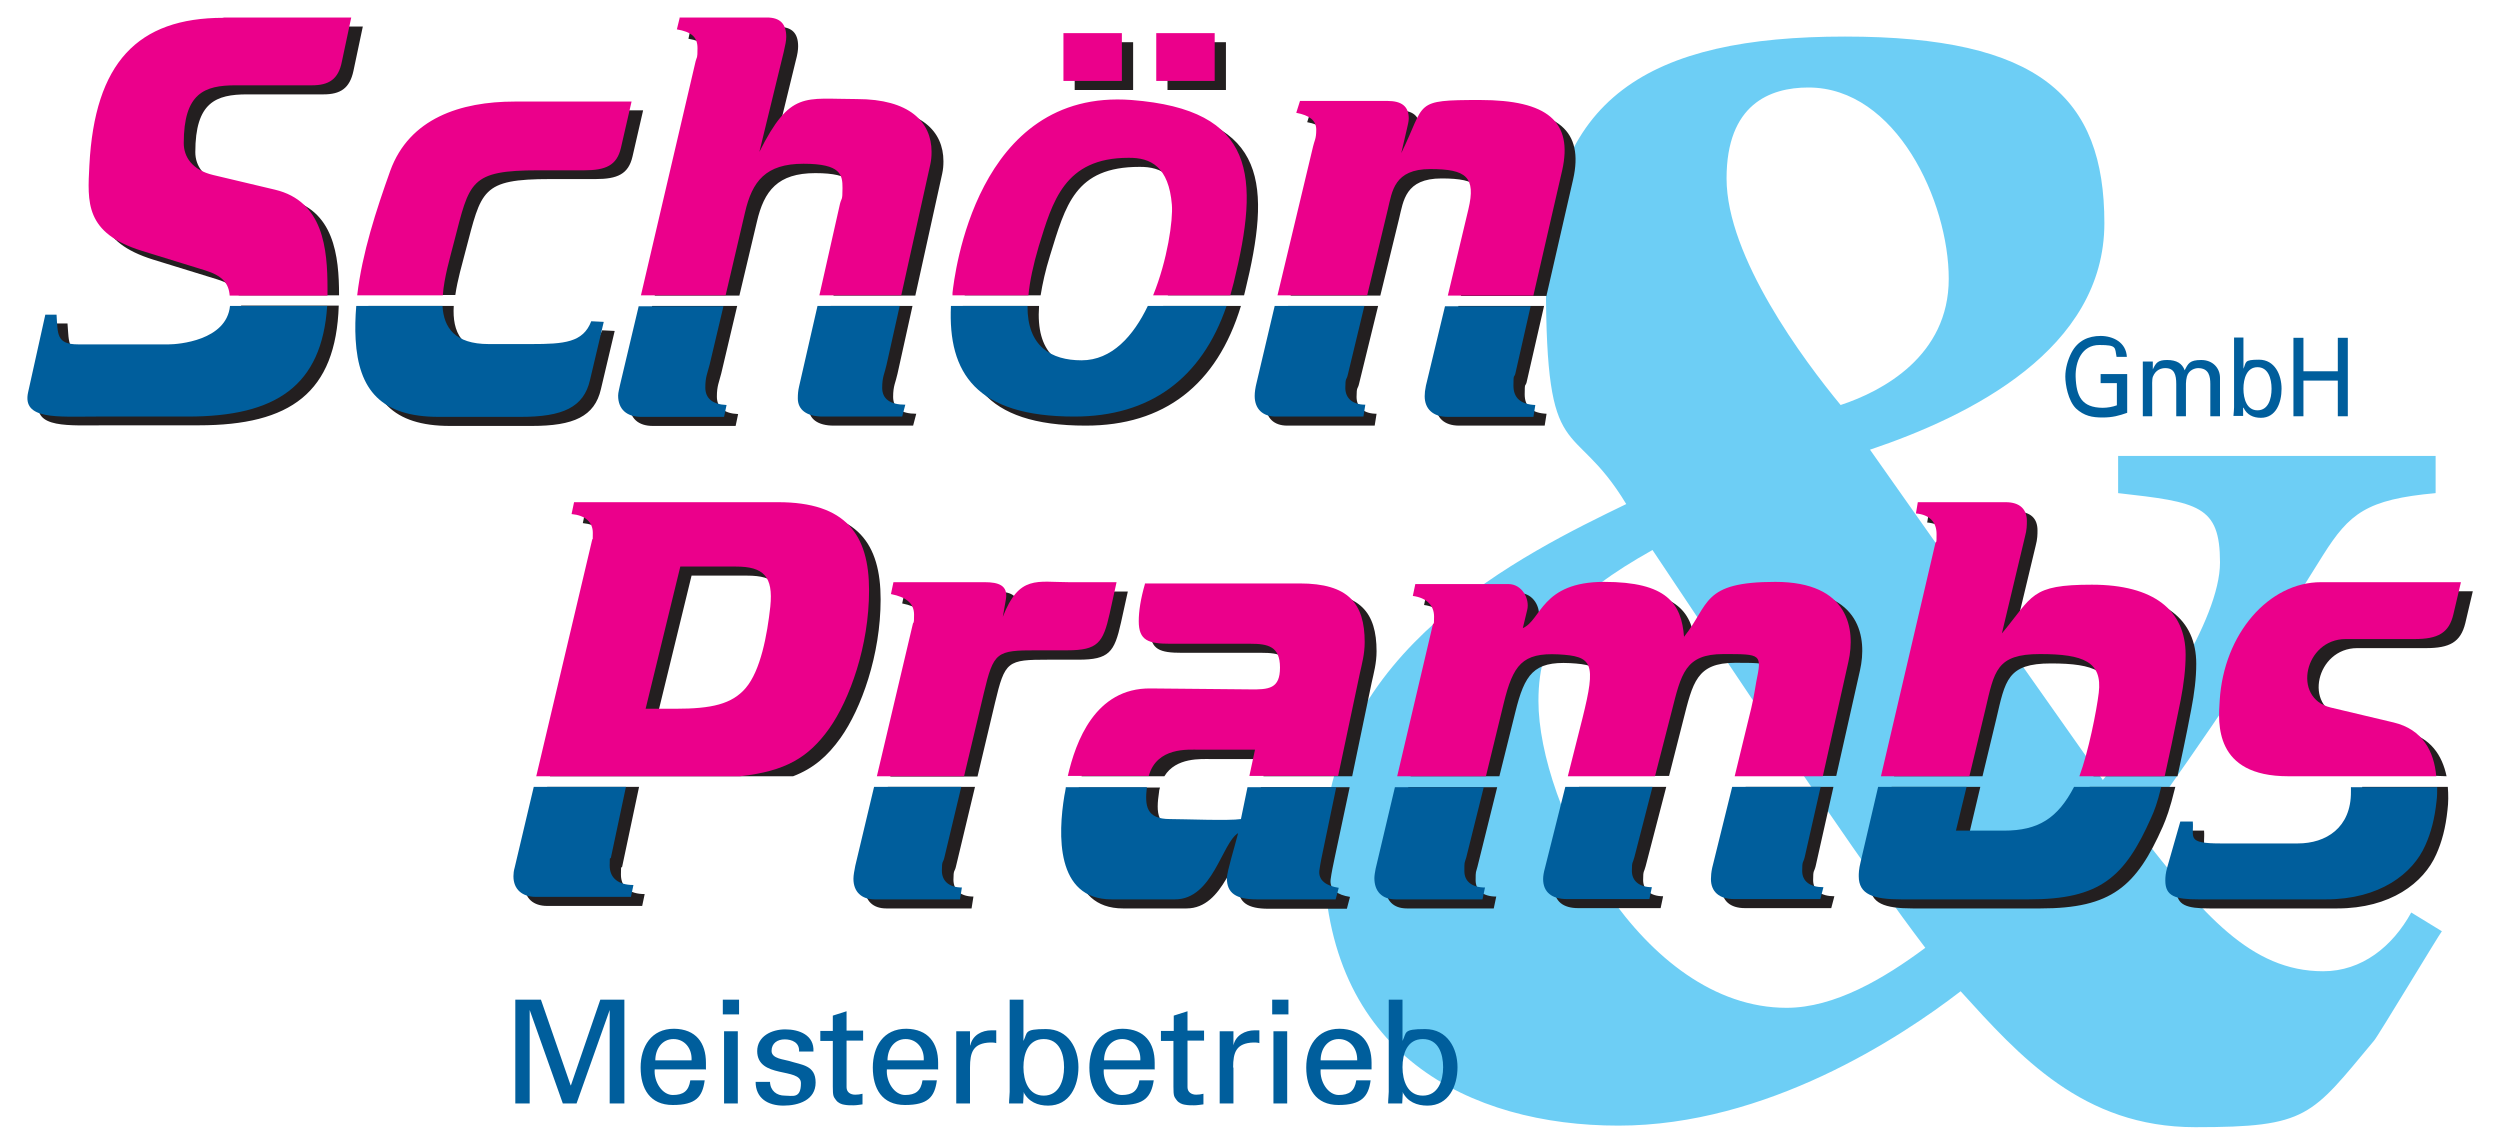
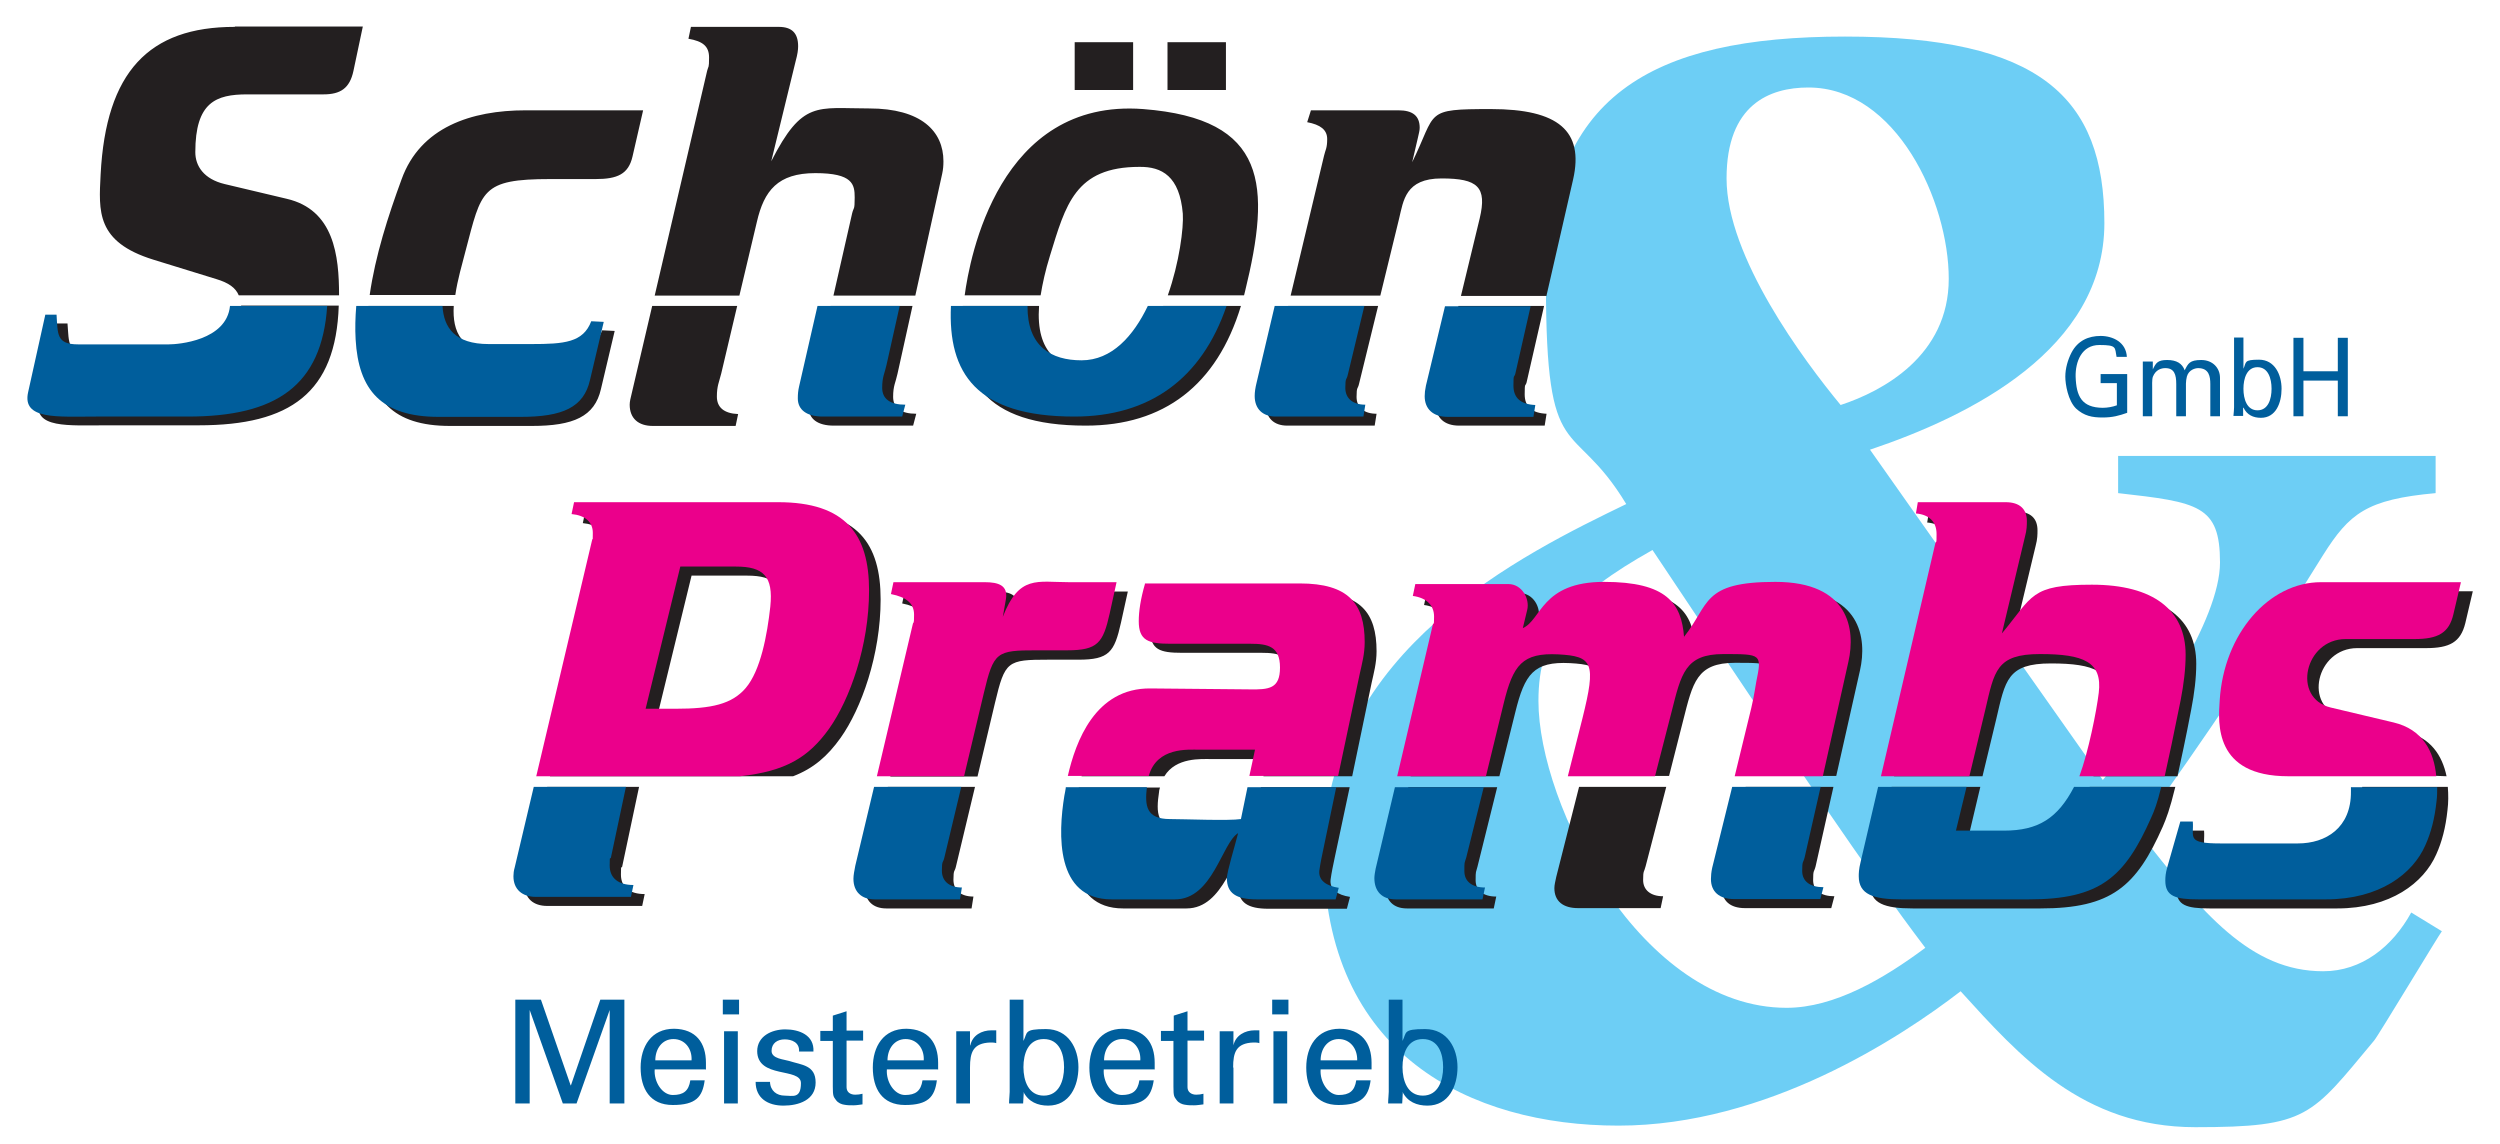
<svg xmlns="http://www.w3.org/2000/svg" id="Layer_1" viewBox="0 0 800 366">
  <defs>
    <style>      .st0 {        fill: #231f20;      }      .st0, .st1, .st2, .st3 {        fill-rule: evenodd;      }      .st1 {        fill: #6dcef5;      }      .st2 {        fill: #eb008b;      }      .st3 {        fill: #005e9c;      }    </style>
  </defs>
  <path class="st1" d="M677.8,145.9v11.9c25.7,2.9,32.6,3.9,32.6,22.2s-21.7,50.4-37.5,69.6l-74.5-105.7c32.1-10.8,75-32.1,75-72.5s-20.7-59.7-83-59.7-95.7,19.2-95.7,79,8.4,42,25.7,70.6c-32.6,15.8-96.8,46.9-96.8,111.5s46.9,87.4,94.3,87.4,90.3-28.2,109.5-43c18.8,20.7,39,43.5,75.1,43.5s37-3.5,57.2-27.7c1-1,21.2-34.6,21.7-35l-9.8-6c-6,10.9-15.8,18.8-28.2,18.8-23.2,0-38.5-18.3-59.2-44.9q32.1-44.5,59.2-88.3c8.4-13.3,13.9-17.8,36-19.8v-11.9h-101.7ZM492.3,224.3c0-21.7,10.3-33.6,36.5-48.3l23.7,35.5c19.8,29.6,44.9,67.2,63.6,91.8-13.3,9.9-29.1,19.2-44.4,19.2-46.4,0-79.4-64.7-79.4-98.2h0ZM552.5,57.1c0-23.7,13.8-29.1,26.2-29.1,28.1,0,44.9,36.5,44.9,61.2s-21.2,36-34.6,40.4c-11.8-14.3-36.5-47.4-36.5-72.5Z" />
  <path class="st0" d="M488.5,122.4l5.6-24.5h-27.4l-6.8,28.3c-.3,1.4-.4,2.4-.4,3.4,0,4,2.6,6.6,7.4,6.6h27.4l.6-3.8c-4.6-.2-7-2.2-7-6.2s.2-2.4.6-3.8h0ZM494.9,94.5l8.5-37.1c3.5-15.5-4.7-22.5-26.3-22.5s-17.2.7-25.2,17l1.8-7.7c.3-1.4.6-2.4.6-3.3,0-3.8-2.2-5.6-6.8-5.6h-28l-1.2,3.8c4.2.8,6.4,2.4,6.4,5.4s-.6,3.5-1,5.3l-10.7,44.8h28.7l6-24.6c1.4-5.8,2-12.9,13.6-12.9s14.6,2.7,12.2,12.8l-6,24.8h27.4ZM412.2,97.9l-6.5,27.5c-.4,1.6-.6,3-.6,4.2,0,4.2,2.6,6.6,6.8,6.6h28l.6-3.8c-4,0-6.4-2-6.4-5.4s.4-2.4.8-4.2l6.1-24.9h-28.7ZM347.5,136.2c24.9,0,41.9-12.9,49.6-38.3h-24.9c-4.5,10.8-11.8,20.3-22.5,20.3s-18.3-5.1-17.2-20.3h-24.4c-2,23.2,6.5,38.3,39.3,38.3h0ZM398.1,94.5c.1-.4.2-.8.3-1.2,8.3-33.9,7.4-55.3-32.6-58.4-46.2-3.5-55.5,47.7-57.1,59.6h24.3c.6-3.7,1.5-7.9,3-12.7,5-16.2,8-28.4,28.6-28.4,7.2-.1,12.9,3,13.9,15,.3,4.5-1.1,15.6-4.8,26.1h24.5ZM343.9,13.5h18.7v15.3h-18.7v-15.3h0ZM373.6,13.5h18.7v15.3h-18.7v-15.3h0ZM221.1,8.6l-.8,3.8c4.6.8,6.6,2.4,6.6,6s-.2,2.6-.6,4.2l-16.8,72h27.1l5.6-23.6c2.3-10,6.7-15.6,18.7-15.6s12.6,3.6,12.6,7.8-.3,3-.8,5l-6,26.4h26.2l8.6-39c.3-1.4.4-2.6.4-4,0-9.6-7.1-16.9-23.8-16.9s-21.3-2.7-31.3,16.9l7.8-32c.6-2.2.8-3.6.8-4.8,0-4.2-2-6.2-6.2-6.2h-28ZM208.7,97.9l-6.6,28.2c-.3,1.2-.6,2.4-.6,3.4,0,4.4,2.8,6.8,7.4,6.8h26.5l.8-3.8c-4.6-.2-6.8-2.2-6.8-5.6s.7-4.6,1.4-7.4l5.1-21.6h-27.1ZM265.8,97.9l-6.6,28.7c-.2,1.3-.4,2.4-.4,3.8,0,3.6,2.8,5.8,8,5.8h25.4l1-3.8c-4.8,0-7.4-1.8-7.4-5.4s.8-4.6,1.4-7.4l4.8-21.7h-26.2ZM168.2,35.3c-17.4,0-33.7,5.4-39.7,22.1-4.3,11.7-8.4,24.4-10.2,37h27.4c.7-4.9,2.2-9.9,3.3-14.2,5.1-19.3,4.9-22.9,27.1-22.9h14.5c7,0,10.5-1.6,11.8-7.2l3.4-14.8h-37.5ZM117.9,97.9c-.5,4.5-.7,9.1-.5,13.6.8,16.2,8.2,24.8,26.6,24.8h26.2c13.3,0,20.1-3,22.1-11.8l4.4-18.6-4-.2c-2.6,6.8-8.6,7.3-19.2,7.3h-13.6c-12.4,0-15.2-6.9-14.7-15.1h-27.4ZM75.1,8.6c-27.5,0-41.2,14.4-42.9,47.2-.6,11.8-1.5,21.6,16.9,27.3l20.1,6.2c4,1.2,6.2,2.8,7.2,5.2h32.1c0-12.7-1.6-27.4-16.8-30.9l-19.8-4.7c-6.7-1.6-9.4-5.8-9.4-10.2,0-16,6.6-18.5,16.6-18.5h24.4c5.4,0,8.4-1.9,9.6-7.5l3-14.2h-40.9ZM77.2,97.9c0,.6,0,1.4,0,2.1-.4,11.8-16.5,13.1-19.7,13.1h-29c-7,0-6.4-3.4-6.9-9.6h-3.6l-5.5,24.8c-2,8.9,9.3,7.8,21.9,7.8h29.2c29.3,0,43.9-10.4,44.8-38.3h-31.3Z" />
  <path class="st0" d="M746.3,189.2c-16.6,0-31.1,16.4-32.4,38-.3,5.8,0,13.5,12.5,19l56.5,2.2c-1.4-6.7-5.1-12.4-13.2-14.3l-20.2-4.8c-12.6-3-8.3-21.9,4.8-21.9h22c7.6,0,11.1-1.9,12.6-8l2.4-10.2h-45ZM755.9,251.8v4.4c.1,11.6-8,16.6-17,16.6h-24.8c-11,0-8.4-2-8.8-7h-4l-4.2,14.7c-.5,1.8-.6,3-.6,4.2,0,5,3.2,6,10.6,6h40.8c17.1,0,27.7-8.2,31.7-17.3,1.8-4,3-8.5,3.6-14.2.3-2.4.3-4.9.1-7.4h-27.4ZM617.3,163.6l-.6,3.6c4.4.4,6.6,2.8,6.6,6.6s-.1,1.8-.4,3l-16.8,71.6h28.3l4.4-18.3c2.9-12.4,3.5-17.8,17.5-17.8s20,2.6,18.8,12.4c-.6,5.1-2.8,15.9-5.2,23.7h26.9c1.1-5.1,2.6-11.9,4.4-21.4,1-5.2,1.6-10,1.6-14.6,0-14.2-10.2-22.4-30-22.4s-18.8,3.6-28.8,15.6l7.4-30.9c.6-2.2.6-3.8.6-5,0-3.8-2.2-6-6.8-6h-27.9ZM605.3,251.8l-6.2,26.9c-.6,2.4-.6,3.8-.6,4.6,0,5.8,4.6,7.4,13.6,7.4h40.8c22.8,0,30.7-7,39.2-26.2,1.1-2.6,2.2-5.3,4-12.7h-27.4c-.3.9-.7,1.8-1.1,2.5-5.2,10.3-11.4,14.4-22.5,14.4h-15.4l4-16.9h-28.3ZM542.5,206.8c-.9-10.7-5.5-17.7-25.6-17.7s-20.1,12.2-25.9,14.8l1.3-5.8c.9-3.6-1.6-8.3-6-8.3h-29.8l-.8,3.8c4.4.6,6.8,3,6.8,6.6s-.2,1.6-.4,2.6l-10.7,45.6h28.4l5.1-20.5c3-12.2,5.9-16.3,17.5-15.7,11,.6,12.2,2.7,7.7,20.4l-3.9,15.7h27.9l4.5-17.7c3.1-12.2,4.3-18.5,16.6-18.5s12.3,0,10.5,8.9c-.3,1.4-.6,4.2-1.6,8.4l-4.6,18.9h28.1l7.6-33.8c2.3-10.2.3-25.5-23.4-25.5s-20.9,7.2-29.3,17.7h0ZM450.7,251.8l-6.9,29.1c-.2,1-.4,2.2-.4,3,0,4.2,2.4,6.8,6.8,6.8h27.8l.8-3.8c-4.2,0-6.6-2-6.6-5.2s.1-2.4.6-4.4l6.3-25.4h-28.4ZM505.3,251.8l-7.3,28.8c-.3,1.4-.6,2.6-.6,3.6,0,4.2,2.8,6.4,7.6,6.4h26.4l.8-3.8c-4,0-6.4-2-6.4-5.2s.3-2.4.8-4.4l6.6-25.4h-27.9ZM558.6,251.8l-7.2,28.8c-.3,1.4-.4,2.6-.4,3.6,0,4,2.6,6.4,7.4,6.4h27.6l1-3.8c-4.2,0-6.8-1.8-6.8-5.2s.3-2.4.8-4.4l5.7-25.4h-28.2ZM370.1,189.7c-1.4,4.8-2,8.8-2,12,0,6.2,3.1,7.2,10.1,7.2h25.5c5.6,0,9.5.8,9.5,7.6s-3.4,7.1-9.8,7l-31.6-.3c-16.2-.2-22.9,14.3-25.7,25.2h26.5c3.7-6.1,11.8-5.5,15-5.5h17.8l-1.1,5.5h28.4l6.2-29.8c.7-3.2,1.6-6.4,1.6-10.2,0-12.4-5.2-18.8-20.8-18.8h-49.6ZM345.3,251.8c-.5,2.3-.8,4.3-1,5.7-2,12.2-2.9,33.2,15.1,33.2h20.3c12.1,0,15-18.1,20.2-21.1-1,4-3.6,12.4-3.6,14.4,0,4.8,3,6.8,9.6,6.8h25.1l1-3.8c-4-.6-6.6-2.4-6.2-5.6.3-2.2.8-4.6,1.4-7.4l4.7-22.1h-28.4l-2.7,13.1c-3.8.6-18.2,0-22.7,0-8.1,0-8.2-4.9-7.2-11.6,0-.5.2-1,.3-1.4h-26ZM289.5,189.3h29.2c4.4,0,7.5,1,6.8,5.4l-.9,5.6c5.1-13.5,11-11,21.1-11h15.2l-2.2,10c-2.1,9.4-3.8,11.8-13.6,11.8h-9.6c-13.2,0-13.9.4-17.1,13.8l-5.6,23.6h-27.9l10.8-45.8c.2-1,.4-2,.4-3,0-3.6-2.4-5.6-7.4-6.6l.8-3.7h0ZM284.1,251.8l-6.7,28.1c-.3,1.6-.6,3-.6,4.2,0,4.2,2.6,6.6,6.8,6.6h27.3l.6-3.8c-4,0-6.4-2-6.4-5.4s.4-2.4.8-4.2l6.1-25.5h-27.9ZM187.3,163.6l-.8,3.8c4.4.4,6.8,2.6,6.8,6s0,1.4-.2,2.2l-17.1,72.8h77.8c6.5-2.5,11-6.4,15.2-12.3,6.6-9.3,12.8-26.5,12.8-44.3s-7.4-28.2-29.1-28.2h-65.3ZM175.1,251.8l-6.8,28.7c-.2,1-.4,2-.4,2.8,0,4.2,2.8,6.6,7.2,6.6h30.4l.8-3.8c-4.8,0-7.6-2.2-7.6-6.2s.2-1.6.4-2.6l5.4-25.5h-29.4ZM221.3,184.2h17.8c8.8,0,12,3.1,11,12.8-1,9.1-3.1,20.5-7.9,26.1-4.4,5-10.8,6.6-22.4,6.6h-9.6l11.1-45.5Z" />
  <g>
    <path class="st3" d="M73.6,97.9c-1.1,11.1-16.6,12.3-19.6,12.3h-29c-7,0-6.5-3.3-6.9-9.5h-3.6l-5.5,24.8c-2,8.9,9.3,7.8,21.9,7.8h29.2c28.2,0,42.9-9.8,44.6-35.4h-31.2Z" />
    <path class="st3" d="M114,97.9c-.3,3.6-.4,7.2-.2,10.7.9,16.2,8.2,24.8,26.6,24.8h26.2c13.4,0,20.2-3,22.2-11.8l4.4-18.6-4-.2c-2.6,6.8-8.6,7.3-19.2,7.3h-13.6c-10.9,0-14.4-5.3-14.8-12.2h-27.7Z" />
    <path class="st3" d="M261.6,97.9l-5.9,25.8c-.3,1.3-.4,2.4-.4,3.8,0,3.6,2.8,5.8,8,5.8h25.4l1-3.8c-4.8,0-7.4-1.8-7.4-5.4s.8-4.6,1.4-7.4l4.2-18.8h-26.3Z" />
-     <path class="st3" d="M204.4,97.9l-6,25.3c-.2,1.1-.6,2.4-.6,3.4,0,4.4,2.8,6.8,7.4,6.8h26.5l.8-3.8c-4.6-.2-6.8-2.2-6.8-5.6s.7-4.6,1.4-7.4l4.4-18.6h-27.1Z" />
    <path class="st3" d="M343.8,133.3c24,0,40.7-12,48.7-35.4h-25.2c-4.6,9.6-11.5,17.4-21.2,17.4s-17.4-4.4-17.3-17.4h-24.5c-1,21.5,8.1,35.4,39.5,35.4Z" />
    <path class="st3" d="M407.9,97.9l-5.8,24.6c-.4,1.6-.6,3-.6,4.2,0,4.2,2.6,6.6,6.8,6.6h28l.6-3.8c-4,0-6.4-2-6.4-5.4s.4-2.4.8-4.2l5.3-22h-28.7Z" />
    <path class="st3" d="M484.9,119.6l4.9-21.6h-27.4l-6.1,25.4c-.3,1.4-.4,2.4-.4,3.4,0,4,2.6,6.6,7.4,6.6h27.4l.6-3.8c-4.6-.2-7-2.2-7-6.2s.2-2.4.6-3.8Z" />
    <path class="st3" d="M170.8,251.8l-6.1,25.8c-.3,1-.4,2-.4,2.8,0,4.2,2.8,6.6,7.2,6.6h30.4l.8-3.8c-4.8,0-7.6-2.2-7.6-6.2s.2-1.6.4-2.6l4.8-22.6h-29.5Z" />
    <path class="st3" d="M279.7,251.8l-6,25.2c-.3,1.6-.6,3-.6,4.2,0,4.2,2.6,6.6,6.8,6.6h27.3l.6-3.8c-4,0-6.4-2-6.4-5.4s.4-2.4.8-4.2l5.4-22.6h-27.9Z" />
    <path class="st3" d="M341.1,251.8c-.2,1.1-.3,2-.5,2.8-2,12.2-2.9,33.2,15.1,33.2h20.3c12.1,0,15-18.1,20.2-21.2-1,4-3.6,12.4-3.6,14.4,0,4.8,2.9,6.8,9.6,6.8h25.2l1-3.7c-4-.6-6.6-2.4-6.2-5.6.3-2.2.8-4.6,1.4-7.4l4-19.2h-28.4l-2.1,10.2c-3.8.6-18.3,0-22.7,0-7.6,0-8.1-4.2-7.4-10.2h-26Z" />
    <path class="st3" d="M554.3,251.8l-6.4,25.9c-.3,1.4-.4,2.6-.4,3.6,0,4,2.6,6.4,7.4,6.4h27.6l1-3.8c-4.2,0-6.8-1.8-6.8-5.2s.3-2.4.8-4.4l5.1-22.5h-28.3Z" />
-     <path class="st3" d="M500.9,251.8l-6.5,25.9c-.4,1.4-.6,2.6-.6,3.6,0,4.2,2.8,6.4,7.6,6.4h26.4l.8-3.8c-4,0-6.4-2-6.4-5.2s.3-2.4.8-4.4l5.8-22.5h-27.9Z" />
    <path class="st3" d="M446.4,251.8l-6.2,26.2c-.2,1-.4,2.2-.4,3,0,4.2,2.4,6.8,6.8,6.8h27.8l.8-3.8c-4.2,0-6.6-2-6.6-5.2s0-2.4.6-4.4l5.6-22.5h-28.4Z" />
    <path class="st3" d="M601,251.8l-5.6,24c-.6,2.4-.6,3.8-.6,4.6,0,5.8,4.6,7.4,13.6,7.4h40.8c22.8,0,30.7-7,39.2-26.2,1-2.2,1.9-4.5,3.2-9.8h-27.9c-5.2,10-11.4,14-22.4,14h-15.4l3.4-14h-28.3Z" />
    <path class="st3" d="M752.3,251.8v1.5c.1,11.6-8,16.6-17,16.6h-24.8c-11,0-8.4-2-8.8-7h-4l-4.2,14.7c-.5,1.8-.6,3-.6,4.2,0,5,3.2,6,10.6,6h40.8c17.2,0,27.8-8.2,31.8-17.3,1.8-4,3-8.5,3.6-14.2.2-1.5.2-3,.2-4.4h-27.5Z" />
  </g>
  <g>
-     <path class="st2" d="M71.5,5.7c-27.5,0-41.2,14.4-42.9,47.2-.6,11.8-1.5,21.7,16.9,27.4l20.1,6.2c5.5,1.7,7.6,4.1,7.9,8.1h31.3v-2.2c0-12.8-1.3-28-16.8-31.7l-19.8-4.7c-6.7-1.6-9.4-5.8-9.4-10.2,0-16,6.6-18.5,16.6-18.5h24.4c5.4,0,8.5-1.9,9.6-7.6l3-14.1h-40.9ZM164.7,32.5c-17.4,0-33.7,5.4-39.8,22.1-4.5,12.6-9,26.3-10.6,39.9h27.4c.4-5.7,2.3-12,3.6-17.1,5-19.3,4.9-22.9,27.1-22.9h14.5c7,0,10.5-1.6,11.8-7.2l3.4-14.8h-37.5ZM217.5,5.7l-.9,3.7c4.6.8,6.6,2.4,6.6,6s-.2,2.6-.6,4.2l-17.5,74.9h27.1l6.2-26.5c2.3-10,6.6-15.6,18.7-15.6s12.5,3.6,12.5,7.8-.3,3-.8,5l-6.6,29.3h26.2l9.3-41.9c.3-1.4.4-2.6.4-4,0-9.6-7.1-16.9-23.9-16.9s-21.3-2.8-31.2,16.9l7.8-32c.5-2.2.8-3.6.8-4.8,0-4.2-2-6.2-6.2-6.2h-28ZM393.7,94.5c.4-1.4.7-2.7,1.1-4.1,8.3-33.9,7.3-55.3-32.7-58.4-49.9-3.8-56.7,56.5-57.3,61.7,0,.3,0,.6,0,.8h24.3c.4-4.4,1.5-9.6,3.3-15.7,4.4-14.2,8.1-28.3,28.7-28.3,7.2-.1,12.9,2.9,13.9,15,.4,4.9-1.4,17.7-6,29h24.8ZM370,10.6h18.7v15.3h-18.7v-15.3h0ZM340.3,10.6h18.7v15.3h-18.7v-15.3h0ZM490.7,94.5l9.2-40c3.5-15.6-4.7-22.5-26.3-22.5s-17.2.7-25.2,17l1.8-7.7c.3-1.4.6-2.4.6-3.4,0-3.8-2.2-5.6-6.8-5.6h-28l-1.2,3.8c4.2.8,6.4,2.4,6.4,5.4s-.6,3.5-1,5.3l-11.4,47.7h28.7l6.6-27.5c1.4-5.8,2-12.9,13.6-12.9s14.6,2.6,12.2,12.8l-6.6,27.7h27.4Z" />
    <g>
      <path class="st2" d="M183.7,160.7l-.8,3.8c4.4.4,6.8,2.6,6.8,6s0,1.4-.2,2.2l-17.9,75.7h65.2c14.6-1.6,21.9-6,28.5-15.2,6.6-9.3,12.8-26.5,12.8-44.3s-7.4-28.2-29.1-28.2h-65.4ZM217.7,181.3h17.8c8.8,0,12,3.1,11,12.8-1,9.1-3.1,20.5-7.9,26.1-4.4,5.1-10.8,6.6-22.4,6.6h-9.6l11.1-45.5Z" />
      <path class="st2" d="M285.9,186.3l-.8,3.8c5,1,7.4,3,7.4,6.6s-.2,2-.4,3l-11.5,48.7h27.9l6.3-26.5c3.2-13.4,4-13.8,17.1-13.8h9.6c9.8,0,11.5-2.4,13.6-11.8l2.2-10h-15.2c-10.2,0-16-2.4-21.2,11.1l1-5.7c.7-4.4-2.4-5.4-6.8-5.4h-29.1Z" />
      <path class="st2" d="M366.4,186.8c-1.4,4.8-2,8.8-2,12,0,6.2,3.1,7.2,10.1,7.2h25.6c5.6,0,9.5.8,9.5,7.6s-3.5,7.1-9.8,7l-31.6-.3c-17.8-.2-24,17.1-26.5,28h25.9c2.6-9.3,12.6-8.4,16.2-8.4h17.8l-1.8,8.4h28.4l6.9-32.6c.7-3.2,1.6-6.4,1.6-10.2,0-12.4-5.2-18.8-20.8-18.8h-49.6Z" />
      <path class="st2" d="M538.9,203.9c-.8-10.8-5.5-17.7-25.6-17.7s-20,12.2-26,14.8l1.4-5.8c.9-3.6-1.7-8.3-6-8.3h-29.8l-.8,3.8c4.4.6,6.8,3,6.8,6.6s-.2,1.6-.4,2.6l-11.4,48.5h28.4l5.7-23.4c3-12.2,5.9-16.2,17.5-15.6,11,.6,12.1,2.7,7.7,20.4l-4.7,18.6h27.9l5.3-20.6c3.1-12.2,4.3-18.5,16.6-18.5s12.3,0,10.5,8.9c-.3,1.4-.6,4.2-1.6,8.4l-5.3,21.8h28.2l8.2-36.7c2.3-10.2.3-25.5-23.4-25.5s-20.9,7.2-29.3,17.7Z" />
      <path class="st2" d="M613.7,160.7l-.6,3.6c4.4.4,6.6,2.8,6.6,6.6s-.1,1.8-.4,3l-17.4,74.5h28.3l5.1-21.3c2.9-12.4,3.5-17.8,17.5-17.8s20,2.5,18.8,12.4c-.7,5.8-3.3,18.9-6.2,26.7h27.3c1.2-5.3,2.8-12.9,5.1-24.3,1-5.2,1.6-10,1.6-14.6,0-14.2-10.2-22.4-30-22.4s-18.8,3.6-28.8,15.6l7.4-31c.6-2.2.6-3.7.6-5,0-3.7-2.2-6-6.8-6h-28Z" />
      <path class="st2" d="M742.7,186.3c-16.6,0-31.1,16.4-32.4,37.9-.5,7.2-1.8,24.2,21.9,24.2h47.4c-.7-8-4.4-15-13.6-17.2l-20.2-4.8c-12.5-3-8.3-21.9,4.8-21.9h22c7.5,0,11.1-1.9,12.5-8l2.4-10.2h-45Z" />
    </g>
  </g>
  <path class="st3" d="M680.6,114.3c-.2-4.8-4.5-6.8-8.4-6.8s-7.3,1.5-9.3,5.3c-1.2,2.3-2,5.1-2,7.7s.9,7.7,3.4,10.2c2.6,2.4,5.2,2.9,8.5,2.9s5.3-.6,7.9-1.5v-12.4h-8.5v2.9h5.2v7.1c-1.4.5-3,.8-4.6.8-6.6-.1-8.4-3.6-8.6-10-.1-4.7,1.9-10.1,7.6-10.1s4.9.8,5.5,3.8h3.3ZM688.6,115.7h-2.9v17.5h3v-9c0-.5-.1-2.7.2-3.6.9-2.3,2.7-2.8,4-2.8,2.9,0,3.5,2.1,3.5,5.1v10.3h3.1v-9c0-.5-.1-2.2.3-3.7.6-2.2,2.7-2.7,3.6-2.7,3.5,0,3.9,2.7,3.9,5.1v10.3h3.1v-12.3c0-3.1-2.3-5.7-6-5.7s-4.2,1.1-5.3,3.3c-.8-2.2-2.6-3.3-5.6-3.3s-3.6.9-4.6,3h0v-2.5h0ZM726.9,124.4c0,3.3-1.1,6.9-4.5,6.9s-4.5-3.6-4.5-6.9,1.1-6.9,4.5-6.9,4.5,3.6,4.5,6.9h0ZM717.9,130.6v-.2c0,0,0,0,0,0,1.1,2.4,3.2,3.3,5.6,3.3,4.8,0,6.6-4.8,6.6-9.3s-2.2-9.3-7.2-9.3-4,.8-5,2.9h0v-10h-3v22.3c0,.7-.1,1.7-.2,2.8h3.1v-2.6h.1ZM737.1,133.2v-11.4h11v11.4h3.2v-25.1h-3.2v10.7h-11v-10.7h-3.2v25.1h3.2Z" />
  <path class="st3" d="M195.2,353.1h4.6v-33.2h-7.7l-9.4,27.4h-.1l-9.5-27.4h-8.2v33.2h4.6v-29.9h0l10.6,29.9h4.4l10.6-29.9h0v29.9h0ZM225.9,342.3v-2.2c0-6.4-3.2-10.8-10.2-10.9-7.3,0-10.7,5.7-10.7,12.4s2.9,12,10.3,12,9.5-2.6,10.2-7.9h-4.6c-.5,3.4-2.2,4.7-5.6,4.7s-6.1-4.2-5.8-8.2h16.2ZM209.7,339.3c0-3.7,2.2-6.8,5.8-6.8s6,3,5.8,6.8h-11.6ZM236.1,353.1v-23.1h-4.4v23.1h4.4ZM231.3,324.6h5.2v-4.7h-5.2v4.7h0ZM242.3,336.3c0,9,14,5.2,14,10.3s-2.7,4-5.2,4-4.6-1.5-4.7-4.4h-4.6c0,5.3,4,7.6,8.9,7.6s10.3-1.8,10.3-7.4-4.5-5.6-8.5-6.9c-1.6-.5-5.6-.7-5.6-3.2s1.9-3.7,4.2-3.7,4.8,1,4.6,3.9h4.6c.3-5.3-4.6-7.1-9-7.1s-9,2.2-9,7h0ZM262.5,329.9v3.2h4c0,0,0,14.6,0,14.6,0,3.1.2,3.2,1,4.3.7,1,1.9,1.4,2.6,1.5,1,.2,1.9.2,3,.2s1.9-.2,2.9-.3v-3.4c-.7.2-1.6.3-2.3.3-1.6,0-2.8-.8-2.8-2.4v-14.9h5.3c0,0,0-3.2,0-3.2h-5.3c0,.1,0-6.2,0-6.2l-4.4,1.4v4.9h-4ZM300.2,342.3v-2.2c0-6.4-3.2-10.8-10.2-10.9-7.3,0-10.7,5.7-10.7,12.4s2.9,12,10.3,12,9.5-2.6,10.2-7.9h-4.6c-.5,3.4-2.2,4.7-5.6,4.7s-6.1-4.2-5.8-8.2h16.2ZM284,339.3c0-3.7,2.2-6.8,5.8-6.8s6,3,5.8,6.8h-11.6ZM310.4,341.6c0-4.9,1-7.8,6.5-8,.6,0,1.3,0,1.9.2v-4.1c-.5,0-1,0-1.5,0-3.2,0-6.1,1.6-6.8,4.8h-.1v-4.5h-4.4v23.1h4.4v-11.5h0ZM340.5,341.5c0,4.3-1.6,9.1-6.5,9.1s-6.5-4.8-6.5-9.1,1.5-9,6.5-9,6.5,4.7,6.5,9h0ZM327.5,349.6v-.2c0,0,0,0,0,0,1.6,3.2,4.6,4.4,7.9,4.4,6.9,0,9.7-6.3,9.7-12.3s-3.2-12.2-10.4-12.2-5.8,1.1-7.2,3.8h0v-13.2h-4.4v29.5c0,.9-.2,2.3-.2,3.7h4.5l.2-3.5h0ZM369.5,342.3v-2.2c0-6.4-3.2-10.8-10.2-10.9-7.3,0-10.7,5.7-10.7,12.4s3,12,10.3,12,9.5-2.6,10.3-7.9h-4.6c-.5,3.4-2.2,4.7-5.6,4.7s-6.1-4.2-5.8-8.2h16.2ZM353.3,339.3c0-3.7,2.2-6.8,5.8-6.8s6,3,5.8,6.8h-11.6ZM371.5,329.9v3.2h4c0,0,0,14.6,0,14.6,0,3.1.2,3.2,1,4.3.7,1,1.9,1.4,2.6,1.5,1.1.2,1.9.2,3,.2s2-.2,3-.3v-3.4c-.7.2-1.6.3-2.3.3-1.5,0-2.8-.8-2.8-2.4v-14.9h5.3c0,0,0-3.2,0-3.2h-5.3c0,.1,0-6.2,0-6.2l-4.4,1.4v4.9h-4ZM394.6,341.6c0-4.9,1-7.8,6.5-8,.6,0,1.3,0,1.9.2v-4.1c-.5,0-1,0-1.5,0-3.1,0-6.1,1.6-6.8,4.8h0v-4.5h-4.4v23.1h4.4v-11.5h0ZM411.9,353.1v-23.1h-4.4v23.1h4.4ZM407.1,324.6h5.2v-4.7h-5.2v4.7h0ZM438.9,342.3v-2.2c0-6.4-3.3-10.8-10.2-10.9-7.3,0-10.7,5.7-10.7,12.4s3,12,10.3,12,9.6-2.6,10.3-7.9h-4.6c-.5,3.4-2.2,4.7-5.6,4.7s-6.1-4.2-5.8-8.2h16.3ZM422.6,339.3c0-3.7,2.2-6.8,5.8-6.8s6,3,5.9,6.8h-11.7ZM461.8,341.5c0,4.3-1.6,9.1-6.5,9.1s-6.5-4.8-6.5-9.1,1.5-9,6.5-9,6.5,4.7,6.5,9h0ZM448.8,349.6v-.2c0,0,0,0,0,0,1.6,3.2,4.6,4.4,8,4.4,6.8,0,9.6-6.3,9.6-12.3s-3.2-12.2-10.4-12.2-5.8,1.1-7.2,3.8h0v-13.2h-4.4v29.5c0,.9-.2,2.3-.2,3.7h4.5l.2-3.5Z" />
</svg>